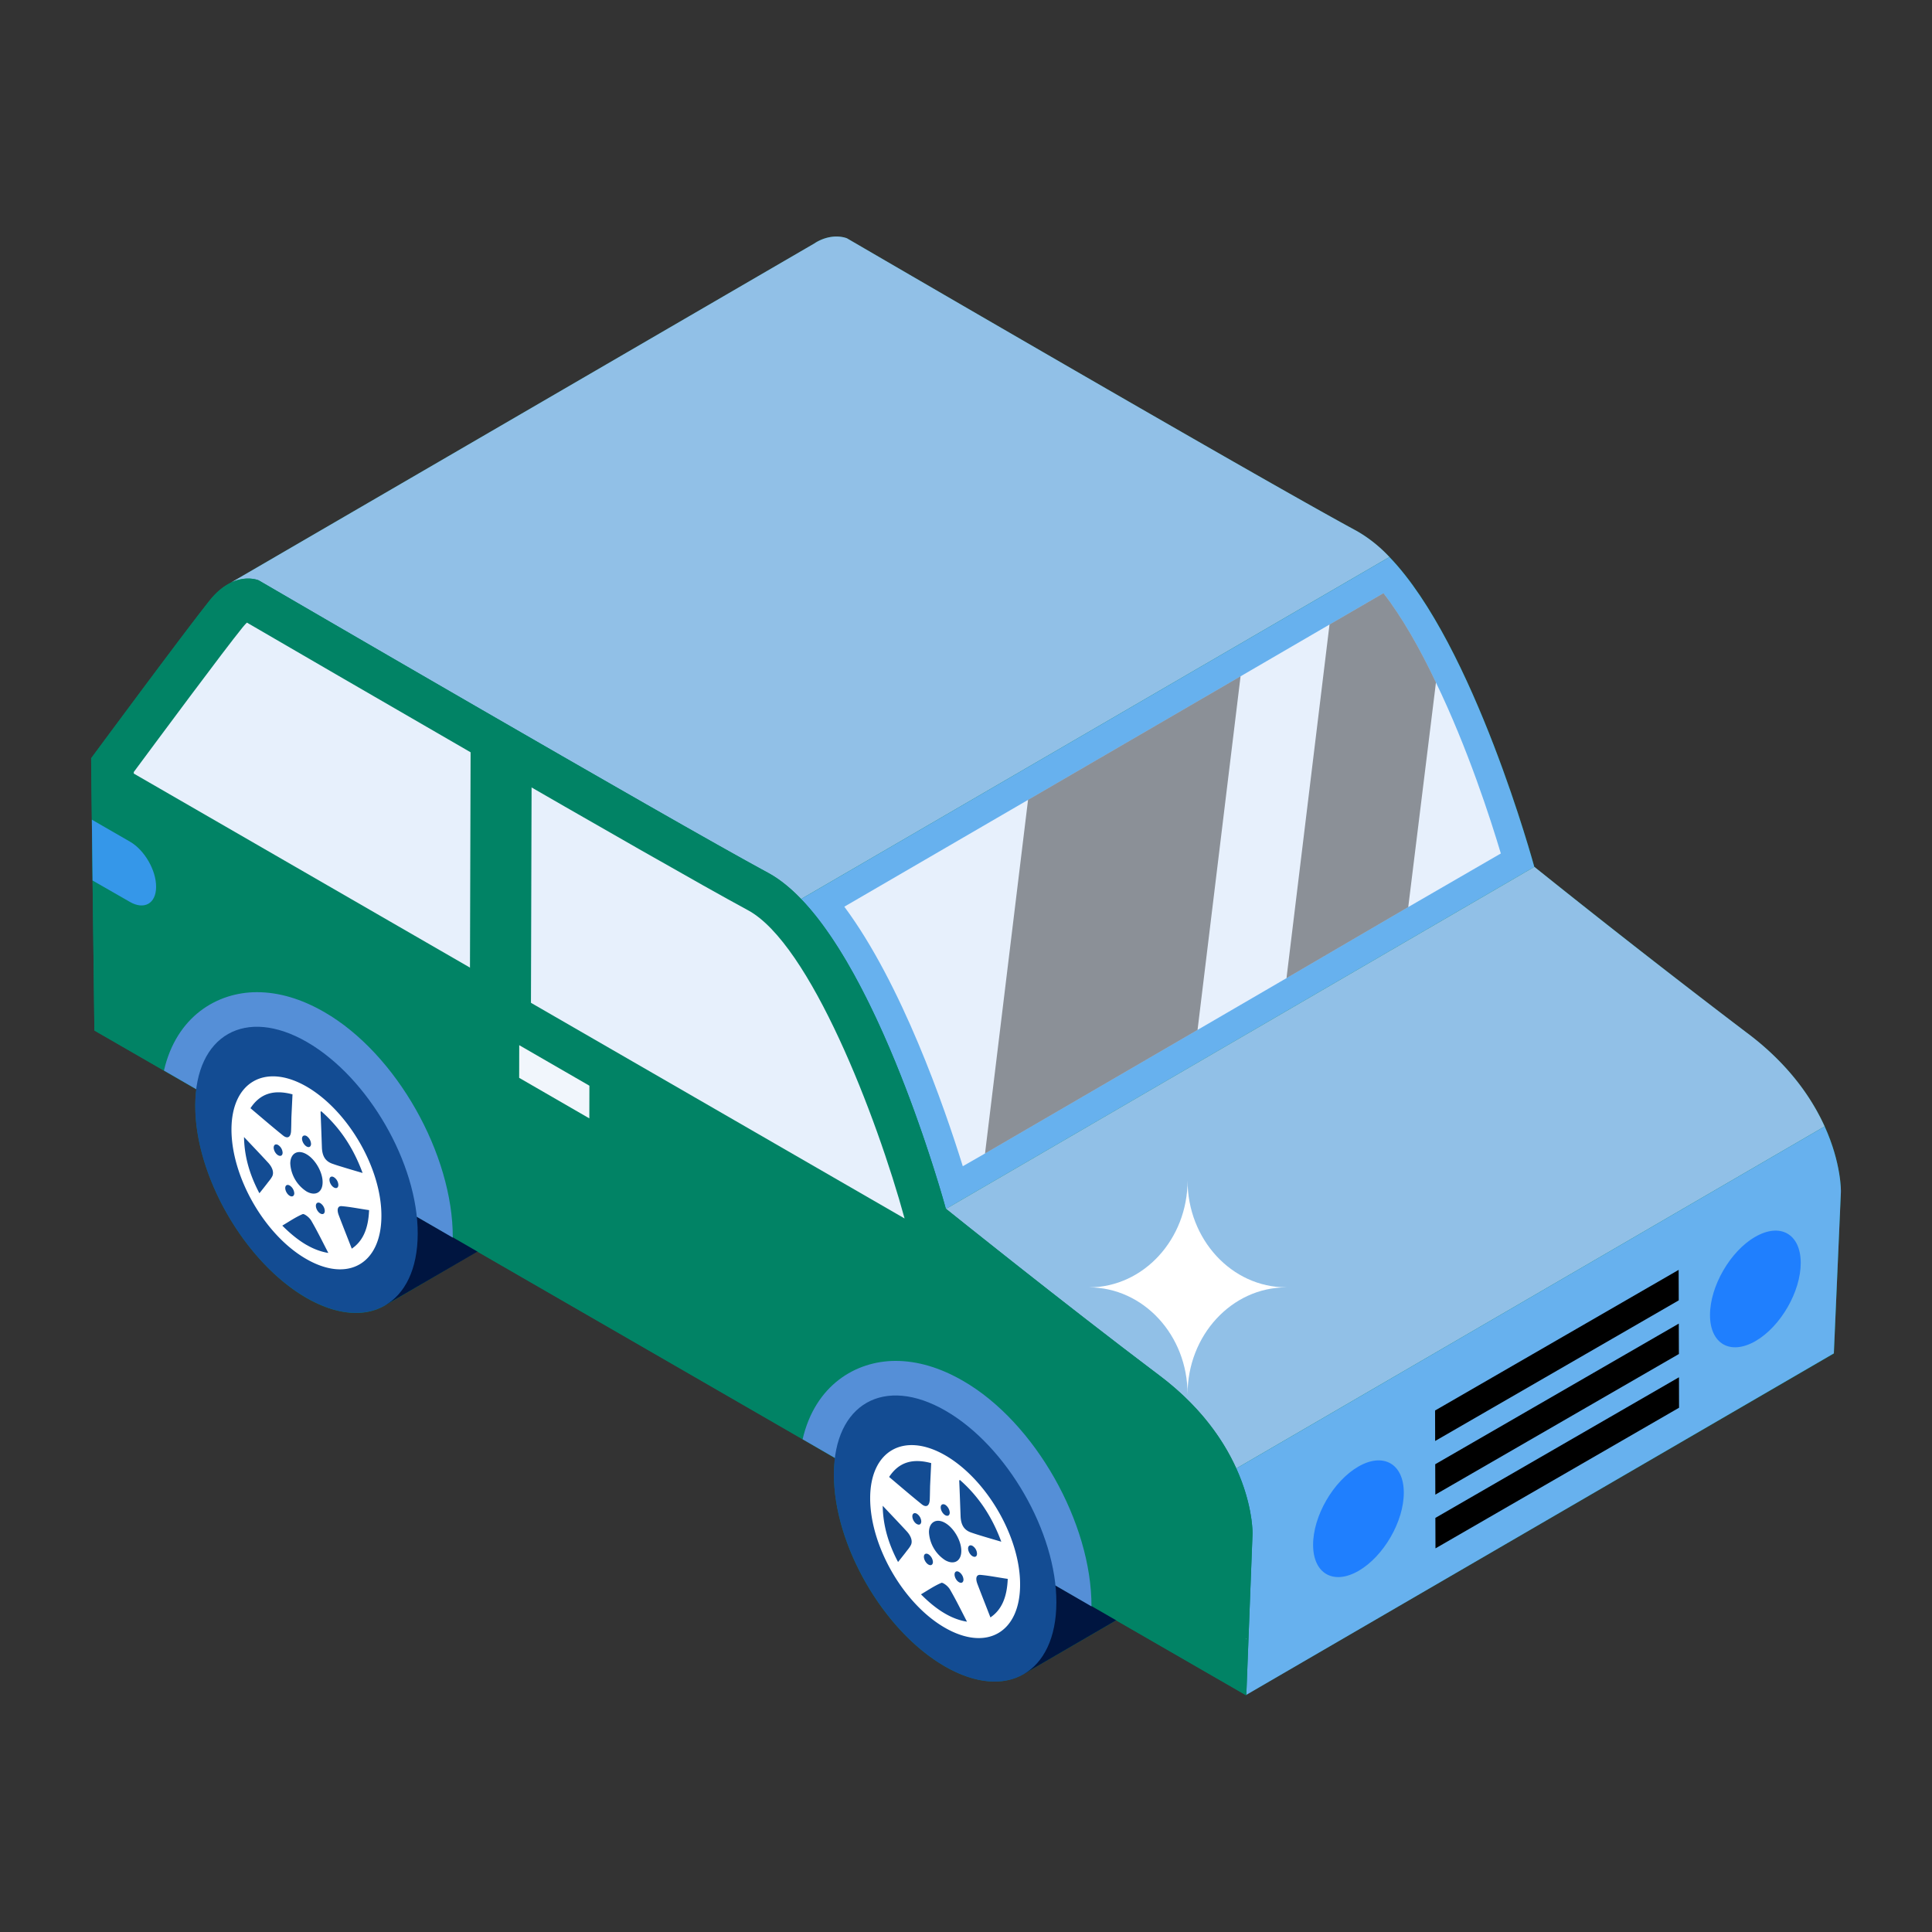
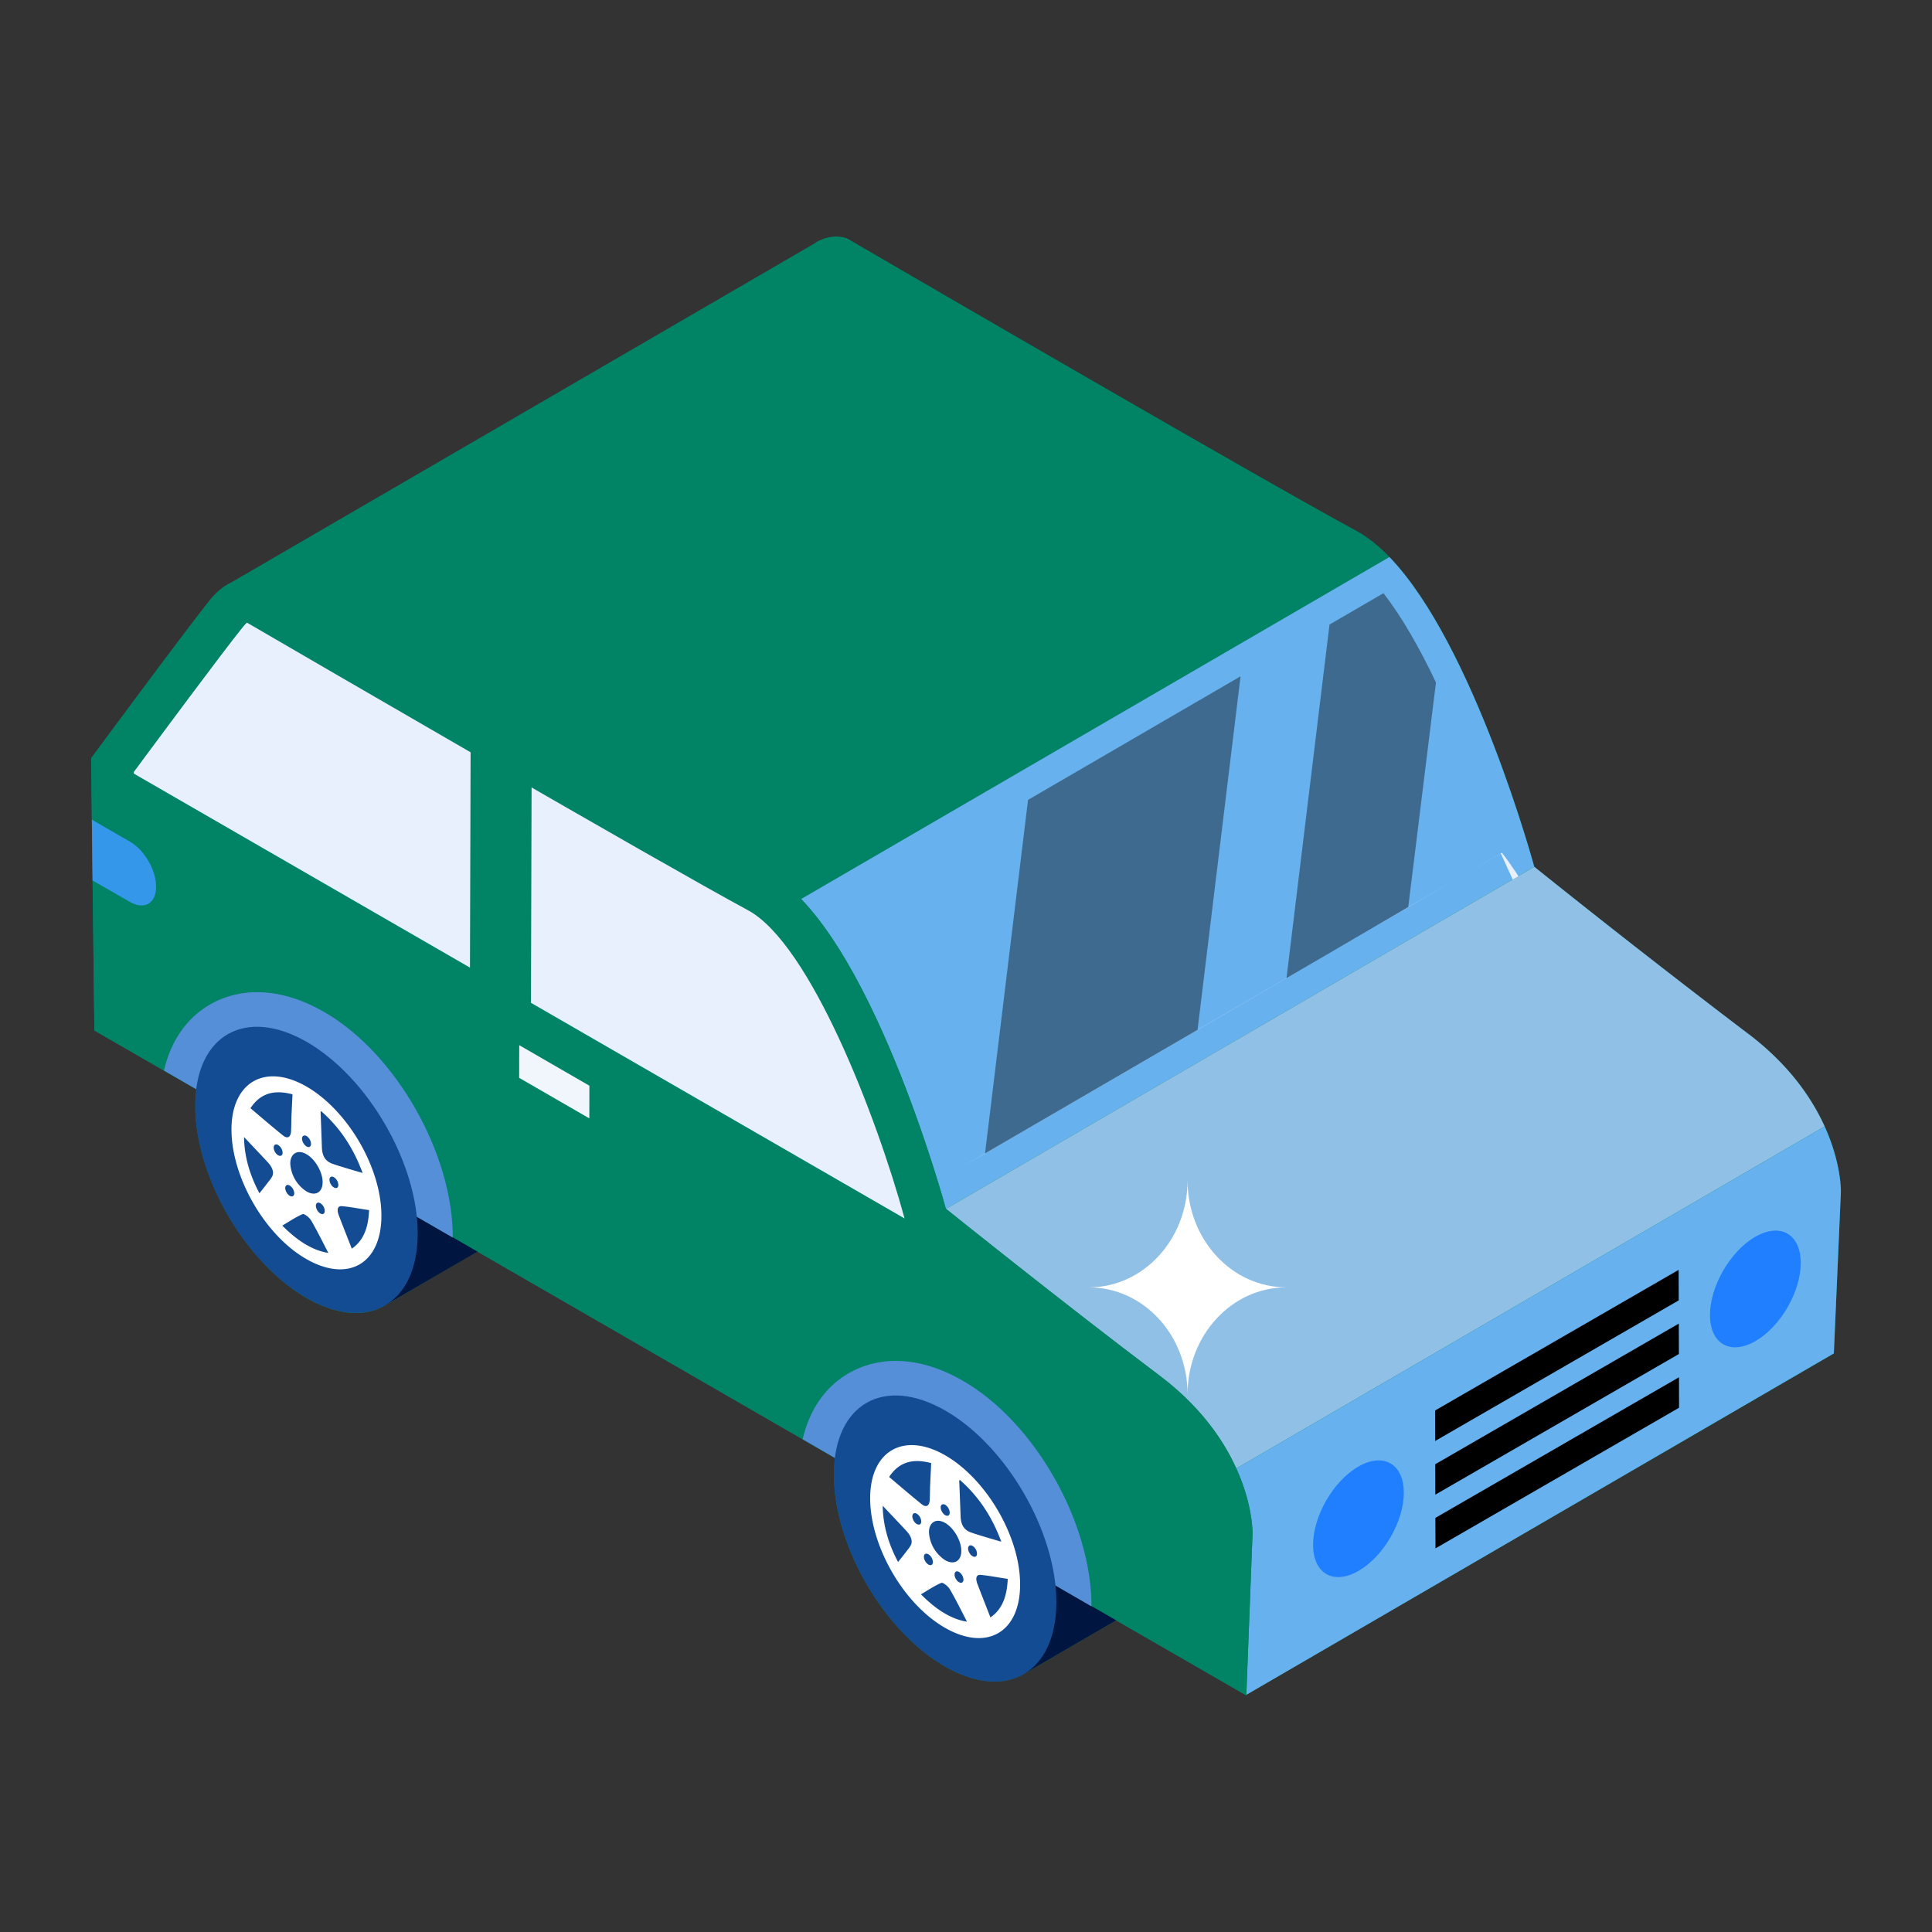
<svg xmlns="http://www.w3.org/2000/svg" viewBox="0 0 53 53" id="Car">
  <rect x="0" y="0" width="53" height="53" fill="#333333" stroke="none" />
  <path fill="#018365" d="m34.178 46.502-.012.007M50.499 32.691l-.19 4.44-16.12 9.36v.02l-.01-.01-3.56-2.05-2.53 1.47a.61.61 0 0 0 .16-.12c-.55.45-1.39.45-2.33-.09-1.68-.97-3.05-3.33-3.04-5.27 0-.15.01-.3.03-.44l-.89-.52-8.93-5.15-2.52 1.48a.61.61 0 0 0 .16-.12c-.55.45-1.39.45-2.33-.09-1.68-.98-3.05-3.34-3.04-5.28 0-.15.01-.3.03-.44l-.89-.51-1.91-1.1-.05-4.12-.02-1.67-.02-1.68s2.59-3.5 3.26-4.34c.2-.25.4-.39.58-.48l16-9.3.04-.03c.48-.28.86-.11.86-.11s11.19 6.52 13.97 8.02c.31.17.62.42.91.72 2.32 2.41 3.97 8.49 3.97 8.49v.01c.05.04 3.24 2.59 5.84 4.56 1.14.85 1.77 1.78 2.13 2.56.46 1.02.44 1.79.44 1.79z" class="color566df9 svgShape" />
  <path fill="#001540" d="M15.057 31.762c0 .958-.344 1.634-.893 1.953l-3.6 2.094c.549-.32-1.137-.888-1.137-1.858.012-1.927-.832-2.806-2.517-3.776-.842-.485-.112-2.127-.66-1.808l3.6-2.08c.548-.333 1.314-.282 2.17.203 1.684.97 3.037 3.332 3.037 5.272zm17.52 10.116c0 .957-.344 1.634-.893 1.953l-3.6 2.093c.55-.319-.87-1-.87-1.97.013-1.928-.917-3.03-2.602-4-.842-.485-.293-1.79-.842-1.472l3.6-2.08c.548-.332 1.314-.281 2.17.204 1.685.97 3.038 3.332 3.038 5.272z" class="color111d33 svgShape" />
-   <path fill="#c6c7c9" d="m34.178 46.502-.012.007" class="colorc9c8c6 svgShape" />
-   <path fill="#91c0e7" d="M37.214 14.563c-2.786-1.505-13.978-8.025-13.978-8.025s-.376-.167-.854.113l-.042.027-16.005 9.304c.43-.205.76-.062.76-.062s11.192 6.52 13.978 8.025c.31.168.612.416.903.718l16.14-9.382a3.792 3.792 0 0 0-.902-.718z" class="color6bb4f9 svgShape" />
  <path fill="#67b1ee" d="M42.088 23.776s-1.65-6.084-3.972-8.495l-16.14 9.382c2.322 2.413 3.971 8.495 3.971 8.495l.006.004 16.14-9.383-.005-.003z" class="color678aee svgShape" />
-   <path fill="#e7f0fc" d="m41.172 23.413-2.54 1.47-3.34 1.95-2.44 1.42-5.83 3.39-.61.35c-.51-1.64-1.68-5.01-3.25-7.12l5.04-2.93 5.83-3.39 2.44-1.42 1.48-.86c.52.67 1.01 1.54 1.44 2.45.87 1.8 1.5 3.75 1.78 4.69z" class="colore9e7fc svgShape" />
+   <path fill="#e7f0fc" d="m41.172 23.413-2.54 1.47-3.34 1.95-2.44 1.42-5.83 3.39-.61.35l5.04-2.93 5.83-3.39 2.44-1.42 1.48-.86c.52.67 1.01 1.54 1.44 2.45.87 1.8 1.5 3.75 1.78 4.69z" class="colore9e7fc svgShape" />
  <path fill="#91c0e7" d="M47.932 28.34a285.073 285.073 0 0 1-5.84-4.56l-16.139 9.382c.061.05 3.237 2.6 5.838 4.56 1.138.853 1.77 1.782 2.124 2.562l16.14-9.383c-.353-.78-.986-1.708-2.123-2.562z" class="color6bb4f9 svgShape" />
  <path fill="#67b1ee" d="M33.915 40.284c.464 1.024.445 1.791.445 1.791l-.17 4.419 16.117-9.367.194-4.434s.019-.768-.446-1.792l-16.14 9.383z" class="color678aee svgShape" />
  <path fill="#018365" d="m34.36 42.075-.17 4.436-31.6-18.243-.05-4.113-.02-1.669-.019-1.684s2.584-3.504 3.26-4.339 1.335-.543 1.335-.543 11.191 6.52 13.977 8.025c2.787 1.506 4.874 9.213 4.874 9.213s3.217 2.584 5.844 4.563c2.632 1.975 2.57 4.354 2.57 4.354z" class="color566df9 svgShape" />
  <path fill="#e7f0fc" d="M24.814 33.425 3.67 21.221v-.043c.648-.873 2.46-3.321 2.996-3.981.043-.054.081-.09.108-.117 1.75 1.017 11.18 6.504 13.745 7.89 1.704.92 3.532 5.661 4.296 8.455z" class="colore9e7fc svgShape" />
  <path fill="#d4e0f0" d="M34.19 44.955v.015l-.012-.008z" class="colore9e8e6 svgShape" />
  <path fill="#018365" d="m12.913 19.491-.027 9.342 1.673.966.027-9.342z" class="color566df9 svgShape" />
  <path fill="#558fd7" d="m29.942 44.067-7.924-4.584c.341-1.479 1.453-2.15 2.551-2.15.599 0 1.224.185 1.85.548 1.984 1.143 3.53 3.911 3.523 6.186z" class="color5564d7 svgShape" />
  <path fill="#134c93" d="M25.941 38.701c1.68.97 3.044 3.333 3.038 5.262-.005 1.939-1.379 2.722-3.058 1.752-1.687-.974-3.051-3.337-3.046-5.276.006-1.93 1.38-2.712 3.066-1.738z" class="color4c5c75 svgShape" />
  <path fill="#ffffff" d="M25.928 39.922c1.141.659 2.06 2.245 2.056 3.547 0 1.32-.922 1.845-2.07 1.18-1.135-.656-2.047-2.247-2.043-3.555.003-1.297.925-1.822 2.057-1.172zm-.383.215c-.522-.14-.892-.019-1.154.38.307.259.595.507.89.745a.335.335 0 0 0 .042.03c.103.059.17.003.182-.136.006-.128.007-.264.01-.394l.03-.625m.807 1.468c.01.194.072.322.202.397.03.018.065.032.104.045.08.028.161.053.239.077.186.057.373.111.571.169-.256-.694-.627-1.248-1.138-1.696l-.016.023c.015.33.026.658.038.985m.818 2.765c.302-.204.455-.544.475-1.057-.263-.038-.512-.089-.751-.11-.103-.008-.143.082-.082.246.115.302.235.603.358.921m-2.188-1.974c.06-.101.02-.249-.107-.387-.21-.228-.425-.452-.66-.702.008.508.137 1.004.421 1.543.075-.093.14-.176.206-.26.047-.066.1-.12.14-.194m.947 1.871c.199.115.396.188.598.22-.16-.31-.306-.608-.473-.894a.502.502 0 0 0-.161-.151c-.03-.017-.055-.026-.068-.02-.193.081-.368.202-.56.315.228.23.447.405.664.53m-.003-2.49c-.24-.138-.442-.019-.442.256a.979.979 0 0 0 .444.767c.24.138.439.03.443-.245.007-.276-.2-.636-.44-.775a.466.466 0 0 0-.005-.003m.004-.497c-.068-.036-.124-.004-.124.07 0 .08.055.176.123.215s.121.01.125-.067a.28.28 0 0 0-.124-.218m-.337 1.573a.276.276 0 0 0-.124-.215c-.068-.039-.124-.007-.124.068 0 .078.055.175.124.214.065.038.12.01.124-.067m1.085-.163c.068.04.124.011.124-.067a.265.265 0 0 0-.123-.215c-.065-.037-.121-.005-.122.07 0 .078.056.174.12.212m-1.528-.883c.068.04.12.01.124-.067a.27.27 0 0 0-.123-.215c-.066-.037-.122-.005-.122.07 0 .078.052.173.12.212m1.283 1.53a.27.27 0 0 0-.124-.215c-.065-.038-.121-.006-.121.07 0 .077.052.172.12.211.068.04.121.01.125-.067" class="colorffffff svgShape" />
  <path fill="#558fd7" d="m12.421 33.951-7.923-4.583c.341-1.48 1.453-2.15 2.55-2.15.6 0 1.225.185 1.85.547 1.985 1.144 3.531 3.912 3.523 6.186z" class="color5564d7 svgShape" />
  <path fill="#134c93" d="M8.421 28.586c1.679.969 3.044 3.333 3.038 5.262-.005 1.938-1.38 2.721-3.058 1.752-1.687-.974-3.052-3.338-3.046-5.276.005-1.93 1.379-2.712 3.066-1.738z" class="color4c5c75 svgShape" />
  <path fill="#ffffff" d="M8.407 29.806c1.142.66 2.06 2.245 2.056 3.547 0 1.32-.921 1.846-2.069 1.18-1.135-.656-2.047-2.246-2.044-3.554.004-1.298.925-1.823 2.057-1.173zm-.382.215c-.522-.14-.892-.019-1.154.38.307.26.595.508.89.746a.335.335 0 0 0 .041.029c.104.06.171.003.182-.136.007-.128.007-.264.01-.394l.03-.625m.807 1.469c.01.193.072.321.203.396.03.018.065.033.104.045.08.029.161.054.239.077.186.058.372.112.57.17-.255-.695-.626-1.248-1.138-1.697l-.015.023c.014.33.026.658.037.986m.819 2.764c.302-.204.455-.544.475-1.057-.264-.038-.512-.089-.751-.109-.103-.009-.143.082-.082.246.114.301.235.603.358.92m-2.188-1.973c.06-.102.02-.25-.108-.387-.21-.229-.424-.452-.66-.702.009.508.138 1.003.422 1.542.075-.092.14-.176.206-.26.047-.065.1-.12.14-.193m.947 1.87c.198.115.396.188.598.221-.161-.31-.306-.608-.473-.894a.501.501 0 0 0-.162-.152c-.029-.017-.054-.025-.068-.02-.193.082-.367.202-.56.316.228.228.447.404.665.53m-.004-2.49c-.239-.138-.44-.02-.442.255a.979.979 0 0 0 .445.767c.24.138.439.03.442-.244.007-.276-.2-.637-.44-.775l-.005-.003m.005-.498c-.068-.035-.124-.004-.125.071 0 .079.056.175.124.215s.121.009.124-.068a.28.28 0 0 0-.123-.218m-.337 1.573a.276.276 0 0 0-.124-.214c-.068-.04-.124-.008-.124.067 0 .079.055.175.123.214.066.038.122.01.125-.067m1.085-.163c.068.04.124.011.124-.067a.265.265 0 0 0-.124-.214c-.065-.038-.12-.006-.12.069-.001.078.055.175.12.212m-1.53-.883c.069.04.122.01.125-.067a.27.27 0 0 0-.124-.214c-.065-.038-.12-.006-.121.07 0 .077.052.172.12.211m1.282 1.53a.27.27 0 0 0-.123-.215c-.065-.037-.121-.005-.122.07 0 .078.053.173.12.212.07.04.122.01.125-.067" class="colorffffff svgShape" />
  <path fill="#3597e9" d="M4.282 24.33c0 .457-.326.64-.722.41l-1.02-.585-.02-1.669 1.044.602c.4.229.722.787.718 1.241z" class="colore93565 svgShape" />
  <path fill="#f1f6fc" d="m14.244 28.672-.002.896 1.925 1.112.002-.896z" class="colorf3f1fc svgShape" />
  <g fill="#ffffff" opacity=".4" class="colorffffff svgShape">
    <path d="m34.032 18.553-1.18 9.7-5.83 3.39 1.18-9.7zM39.392 18.723l-.76 6.16-3.34 1.95 1.18-9.7 1.48-.86c.52.67 1.01 1.54 1.44 2.45z" fill="#000000" class="color000000 svgShape" />
  </g>
  <path fill="#1f7ffe" d="M37.262 40.233c.687-.397 1.246-.078 1.248.712.003.79-.553 1.75-1.24 2.148-.687.396-1.246.079-1.248-.71-.003-.791.553-1.753 1.24-2.15zm10.889-6.303c.687-.397 1.246-.079 1.248.712.002.79-.553 1.75-1.24 2.147-.688.397-1.247.08-1.249-.71-.002-.79.553-1.753 1.24-2.15z" class="colorfebc1f svgShape" />
  <g fill="#91c0e7" class="color6bb4f9 svgShape">
    <path d="m46.054 36.31.003.834-6.682 3.858-.003-.834zM46.059 37.782l.002.836-6.682 3.858-.003-.836zM46.05 34.836l.003.836-6.683 3.858-.002-.836z" fill="#000000" class="color000000 svgShape" />
  </g>
  <path fill="#ffffff" d="M35.286 35.316c-1.501 0-2.708 1.32-2.708 2.93 0-1.619-1.212-2.93-2.708-2.93 1.503 0 2.708-1.324 2.708-2.931 0 1.609 1.205 2.93 2.708 2.93z" class="colorffffff svgShape" />
</svg>